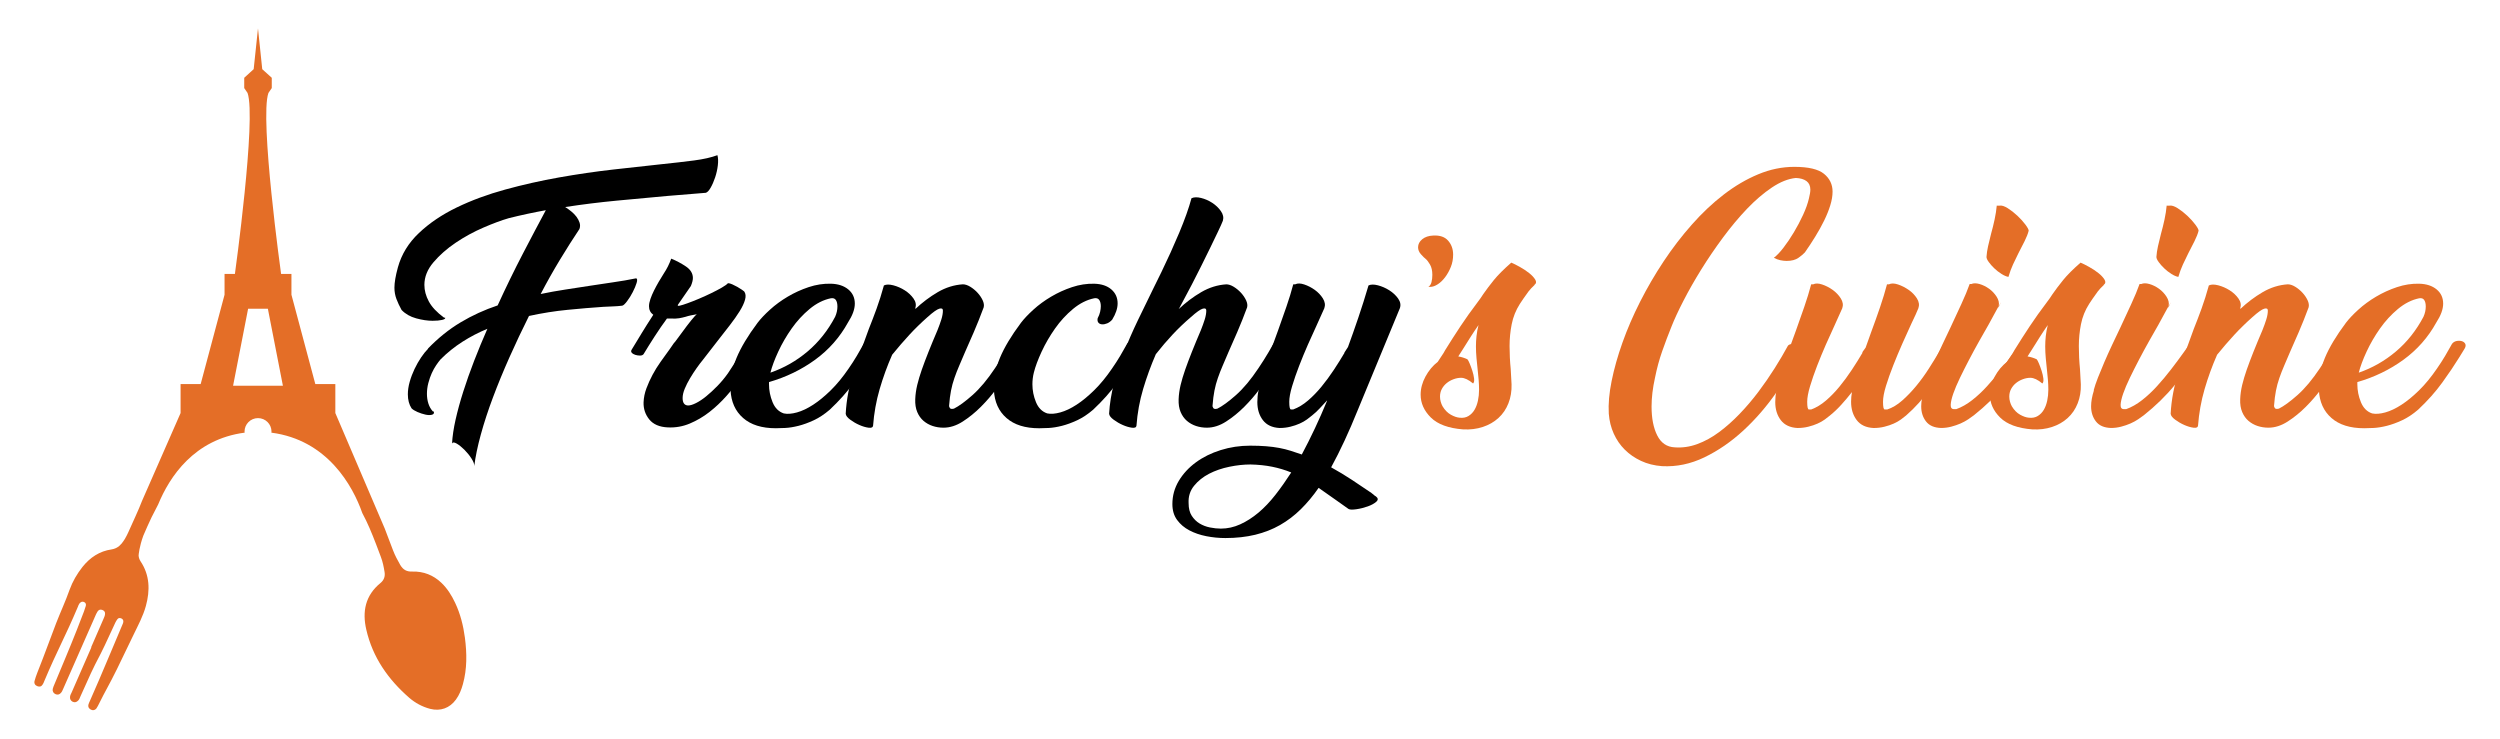
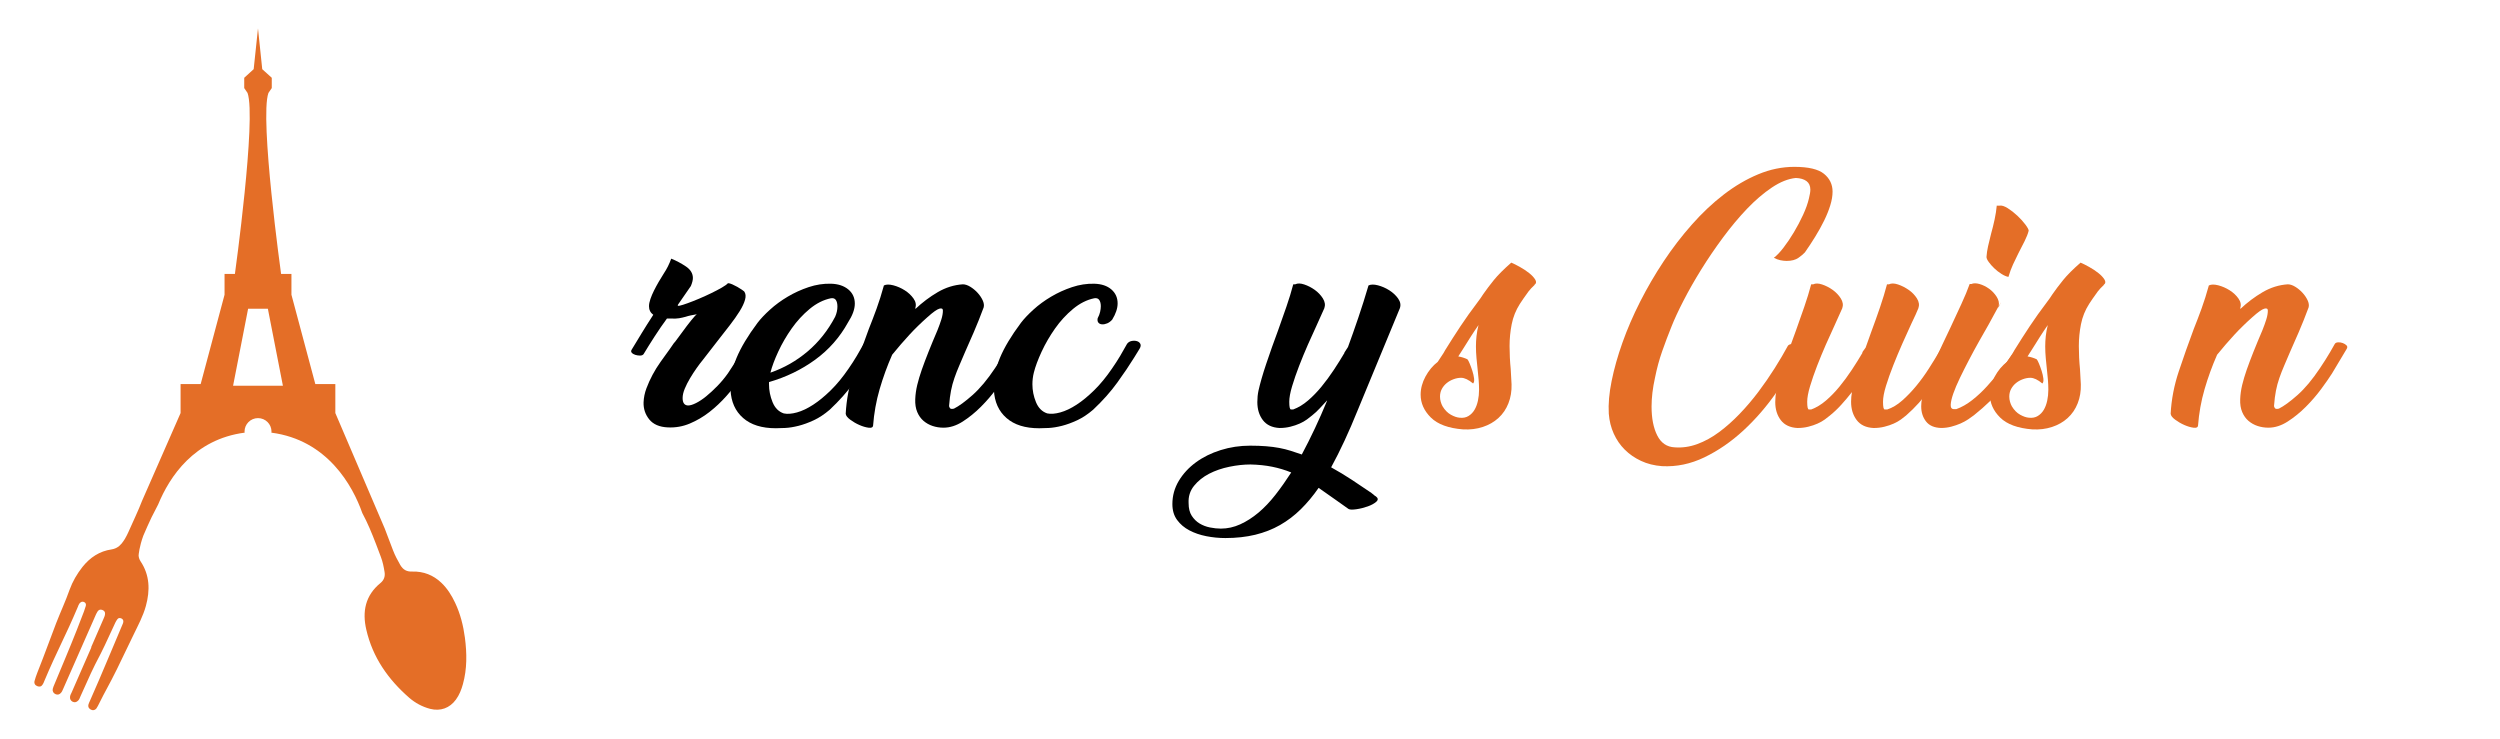
<svg xmlns="http://www.w3.org/2000/svg" version="1.1" id="Calque_1" x="0px" y="0px" width="220px" height="65px" viewBox="0 0 220 65" enable-background="new 0 0 220 65" xml:space="preserve">
  <g>
    <path fill="#E46E27" d="M40.913,56.125c-0.141-1.064-0.398-2.1-0.861-3.078c-0.309-0.656-0.682-1.254-1.207-1.758   c-0.717-0.684-1.58-1.021-2.57-0.992c-0.484,0.02-0.801-0.158-1.049-0.574c-0.236-0.416-0.469-0.844-0.641-1.299   c-0.129-0.34-0.246-0.648-0.361-0.947c-0.117-0.307-0.232-0.605-0.361-0.951L29.51,36.348v-2.551h-1.762l-2.101-7.859v-1.83h-0.911   c0,0-1.904-13.706-1.114-15.928l0.294-0.429V6.846l-0.839-0.759L22.703,2.5l-0.379,3.587l-0.832,0.759v0.905l0.293,0.429   c0.789,2.222-1.113,15.928-1.113,15.928H19.76v1.83l-2.101,7.859h-1.768v2.551l-3.392,7.73c-0.305,0.809-0.869,1.99-1.219,2.785   c-0.091,0.203-0.196,0.398-0.3,0.576c-0.085,0.135-0.177,0.27-0.275,0.391c-0.073,0.086-0.146,0.16-0.226,0.229   c-0.023,0.018-0.05,0.035-0.073,0.053c-0.166,0.117-0.354,0.197-0.576,0.234c-1.071,0.152-1.903,0.709-2.57,1.541   c-0.482,0.613-0.87,1.275-1.139,2.016c-0.35,0.996-0.796,1.947-1.176,2.926c-0.752,1.957-0.887,2.416-1.664,4.375   c-0.092,0.24-0.178,0.484-0.244,0.729c-0.05,0.215,0.055,0.381,0.256,0.453c0.196,0.074,0.355,0.033,0.471-0.166   c0.057-0.084,0.094-0.184,0.129-0.275c1.145-2.723,1.824-3.855,2.976-6.586c0.013-0.049,0.037-0.109,0.066-0.152   c0.03-0.057,0.055-0.105,0.092-0.141c0.117-0.117,0.24-0.158,0.392-0.078c0.135,0.078,0.166,0.189,0.13,0.336   C7.5,53.488,7.45,53.652,7.39,53.807c-0.418,1.064-0.228,0.605-0.644,1.664c-0.63,1.598-1.304,3.176-1.965,4.768   c-0.048,0.123-0.115,0.258-0.141,0.391c-0.036,0.209,0.056,0.367,0.244,0.455c0.178,0.08,0.337,0.043,0.472-0.105   c0.099-0.102,0.147-0.238,0.209-0.373c0.899-2.045,1.805-4.1,2.705-6.139c0,0,0,0,0.007-0.006c0,0-0.007,0,0-0.006   c0-0.008,0.005-0.02,0.018-0.037c-0.007-0.006,0-0.006,0-0.006c0-0.006,0.006-0.006,0.006-0.012c0-0.008,0-0.008,0-0.008   c0.014-0.02,0.018-0.029,0.018-0.041c0.007-0.02,0.013-0.031,0.02-0.043c0.006,0,0.006-0.008,0.006-0.008   c0.006-0.018,0.019-0.035,0.024-0.055c0,0,0,0,0-0.006c0.068-0.154,0.135-0.307,0.22-0.434c0.099-0.148,0.246-0.203,0.423-0.129   c0.166,0.066,0.252,0.178,0.232,0.359c-0.011,0.168-0.092,0.307-0.146,0.447c-0.574,1.322-0.502,1.15-1.077,2.473   c0.007,0,0.013,0.006,0.019,0.012c-0.575,1.318-1.156,2.639-1.732,3.961c-0.062,0.123-0.136,0.258-0.147,0.404   c-0.013,0.189,0.062,0.33,0.24,0.424c0.177,0.078,0.336,0.041,0.478-0.109c0.103-0.1,0.146-0.234,0.201-0.367   c0.305-0.688,0.612-1.373,0.925-2.047c0.623-1.322,0.593-1.139,1.218-2.449c0.305-0.666,0.618-1.334,0.93-2.002   c0.049-0.102,0.109-0.201,0.184-0.299c0.092-0.117,0.209-0.121,0.349-0.061c0.136,0.066,0.185,0.178,0.166,0.316   c-0.013,0.088-0.049,0.166-0.086,0.246c-0.901,2.125-1.15,2.754-2.057,4.867c-0.257,0.605-0.527,1.217-0.795,1.824   c-0.044,0.096-0.1,0.215-0.13,0.318c-0.054,0.195,0.02,0.336,0.19,0.439c0.177,0.105,0.367,0.082,0.503-0.08   c0.054-0.074,0.096-0.152,0.133-0.221c0.79-1.59,0.912-1.689,1.695-3.275c0.491-1.01,0.979-2.031,1.464-3.033   c0.393-0.814,0.827-1.615,1.07-2.504c0.374-1.371,0.351-2.705-0.477-3.938c-0.098-0.158-0.153-0.318-0.164-0.494   c0.006-0.111,0.066-0.791,0.415-1.75c0.202-0.461,0.513-1.188,0.723-1.611c0.135-0.268,0.452-0.875,0.587-1.145   c0.993-2.414,3.157-5.727,7.607-6.309c-0.003-0.031-0.01-0.063-0.01-0.094c0-0.654,0.53-1.186,1.186-1.186s1.187,0.531,1.187,1.186   c0,0.029-0.007,0.061-0.01,0.094c4.927,0.645,7.158,4.67,8,7.074c0.465,0.863,0.82,1.721,1.219,2.76   c0.127,0.344,0.268,0.709,0.416,1.102c0.164,0.43,0.25,0.863,0.324,1.324c0.066,0.396-0.055,0.715-0.344,0.959   c-1.354,1.096-1.635,2.527-1.26,4.127c0.557,2.428,1.922,4.369,3.775,5.984c0.533,0.459,1.156,0.797,1.842,0.975   c0.906,0.232,1.721-0.066,2.266-0.814c0.301-0.41,0.482-0.877,0.617-1.365C41.108,58.859,41.09,57.496,40.913,56.125z    M22.703,33.943h-2.191l1.322-6.775h0.869h0.869l1.323,6.775H22.703z" />
    <g>
-       <path d="M39.175,27.954c0.033,0.084-0.059,0.15-0.276,0.2s-0.493,0.075-0.827,0.075c-0.436,0-0.916-0.07-1.443-0.213    c-0.526-0.143-0.957-0.389-1.291-0.74c-0.185-0.334-0.335-0.656-0.452-0.966c-0.116-0.31-0.176-0.64-0.176-0.991    c0-0.451,0.101-1.045,0.302-1.781c0.317-1.153,0.936-2.165,1.856-3.034c0.919-0.87,2.027-1.619,3.323-2.246    s2.722-1.154,4.277-1.58s3.136-0.781,4.741-1.066c1.605-0.283,3.177-0.514,4.716-0.689s2.943-0.33,4.215-0.465    c1.12-0.116,2.099-0.229,2.935-0.338s1.521-0.264,2.058-0.465c0.066,0.234,0.079,0.531,0.037,0.891    c-0.042,0.36-0.121,0.715-0.238,1.066s-0.251,0.656-0.401,0.916s-0.293,0.406-0.427,0.439l-3.361,0.275    c-1.472,0.135-2.96,0.271-4.465,0.414s-3.02,0.33-4.541,0.564c0.185,0.117,0.364,0.246,0.54,0.389    c0.175,0.143,0.326,0.297,0.451,0.464s0.217,0.343,0.276,0.526c0.058,0.186,0.054,0.369-0.013,0.553    c-0.569,0.853-1.142,1.756-1.719,2.709s-1.142,1.956-1.693,3.011c0.719-0.15,1.438-0.28,2.157-0.389    c0.719-0.109,1.455-0.223,2.208-0.34c0.636-0.1,1.305-0.2,2.007-0.301c0.702-0.1,1.38-0.217,2.032-0.351    c0.1,0.034,0.112,0.171,0.037,0.413c-0.075,0.243-0.188,0.511-0.339,0.803c-0.15,0.293-0.317,0.561-0.501,0.803    c-0.185,0.243-0.326,0.373-0.427,0.39c-0.268,0.034-0.539,0.054-0.815,0.063c-0.275,0.009-0.556,0.021-0.84,0.038    c-0.987,0.066-2.037,0.154-3.148,0.264c-1.112,0.108-2.245,0.287-3.399,0.539c-0.602,1.203-1.175,2.416-1.719,3.637    c-0.543,1.222-1.028,2.4-1.454,3.538c-0.427,1.137-0.782,2.225-1.066,3.26c-0.285,1.037-0.477,1.965-0.577,2.785    c0.017-0.168-0.063-0.389-0.238-0.664c-0.176-0.277-0.385-0.535-0.627-0.779c-0.243-0.242-0.473-0.426-0.69-0.551    c-0.217-0.125-0.351-0.121-0.401,0.012c0.033-0.635,0.139-1.342,0.313-2.119c0.176-0.777,0.401-1.602,0.678-2.471    s0.594-1.769,0.953-2.697c0.359-0.928,0.748-1.868,1.167-2.821c-0.77,0.317-1.502,0.698-2.195,1.141    c-0.694,0.443-1.334,0.958-1.919,1.543c-0.117,0.134-0.247,0.306-0.389,0.515c-0.143,0.209-0.272,0.443-0.39,0.702    s-0.217,0.548-0.301,0.865s-0.125,0.636-0.125,0.954c0,0.301,0.041,0.585,0.125,0.852c0.084,0.269,0.218,0.502,0.401,0.703h0.075    c0.051,0.15-0.004,0.247-0.163,0.289c-0.159,0.041-0.351,0.037-0.577-0.014c-0.226-0.05-0.455-0.125-0.689-0.225    c-0.234-0.102-0.41-0.209-0.526-0.326c-0.218-0.335-0.326-0.744-0.326-1.23c0-0.351,0.054-0.719,0.163-1.104    c0.108-0.385,0.251-0.76,0.426-1.129c0.176-0.367,0.368-0.706,0.577-1.016s0.414-0.564,0.615-0.765h-0.025    c0.903-0.937,1.864-1.71,2.885-2.32c1.02-0.611,2.107-1.107,3.261-1.493c0.736-1.605,1.48-3.132,2.233-4.578    c0.752-1.446,1.421-2.713,2.007-3.801c-0.553,0.101-1.101,0.209-1.644,0.326c-0.544,0.117-1.083,0.243-1.618,0.377    c-0.636,0.184-1.38,0.46-2.232,0.828c-0.853,0.367-1.664,0.811-2.434,1.329s-1.422,1.091-1.956,1.719    c-0.536,0.627-0.803,1.291-0.803,1.994c0,0.484,0.129,0.97,0.389,1.455c0.259,0.484,0.706,0.961,1.342,1.43H39.175z" />
      <path d="M65.138,33.322c-0.351,0.502-0.757,1.012-1.216,1.53c-0.461,0.519-0.958,0.987-1.493,1.405s-1.112,0.756-1.73,1.016    c-0.619,0.26-1.264,0.371-1.932,0.338c-0.736-0.033-1.279-0.268-1.631-0.701c-0.352-0.436-0.519-0.938-0.502-1.506    c0.017-0.418,0.101-0.828,0.251-1.229c0.15-0.402,0.33-0.799,0.539-1.192c0.209-0.393,0.447-0.777,0.716-1.153    c0.267-0.377,0.534-0.749,0.803-1.116c0.066-0.084,0.142-0.193,0.226-0.326c0.083-0.135,0.167-0.242,0.251-0.326l0.576-0.778    c0.302-0.417,0.577-0.781,0.828-1.091s0.418-0.489,0.502-0.539c-0.201,0.033-0.381,0.066-0.539,0.1    c-0.159,0.033-0.313,0.075-0.465,0.125c-0.184,0.051-0.372,0.093-0.564,0.126c-0.192,0.034-0.447,0.042-0.765,0.024h-0.301    c-0.368,0.502-0.728,1.025-1.079,1.568c-0.352,0.544-0.677,1.066-0.979,1.568c-0.066,0.084-0.172,0.125-0.313,0.125    c-0.143,0-0.28-0.021-0.414-0.063c-0.134-0.041-0.238-0.104-0.313-0.188c-0.075-0.084-0.071-0.185,0.013-0.302    c0.134-0.218,0.276-0.452,0.427-0.702c0.15-0.251,0.292-0.484,0.426-0.703c0.151-0.25,0.314-0.514,0.489-0.789    c0.176-0.276,0.355-0.557,0.54-0.841c-0.251-0.185-0.377-0.435-0.377-0.753c0-0.184,0.042-0.396,0.126-0.64    c0.083-0.242,0.188-0.489,0.313-0.739c0.125-0.252,0.264-0.506,0.414-0.766s0.301-0.506,0.451-0.74    c0.134-0.201,0.255-0.41,0.364-0.627c0.108-0.217,0.204-0.443,0.288-0.677c0.451,0.184,0.882,0.413,1.292,0.688    c0.409,0.277,0.614,0.615,0.614,1.017c0,0.185-0.059,0.419-0.176,0.702L59.67,26.8c-0.067,0.101-0.021,0.135,0.138,0.101    c0.158-0.034,0.389-0.104,0.689-0.214c0.301-0.107,0.64-0.242,1.017-0.4c0.376-0.159,0.735-0.322,1.078-0.49    c0.343-0.166,0.652-0.33,0.929-0.488c0.275-0.159,0.455-0.289,0.539-0.389c0.101,0,0.226,0.033,0.376,0.1    c0.15,0.067,0.301,0.143,0.452,0.227c0.15,0.084,0.284,0.167,0.401,0.25c0.116,0.084,0.184,0.135,0.2,0.15    c0.134,0.185,0.159,0.427,0.075,0.729c-0.084,0.301-0.242,0.639-0.477,1.016c-0.234,0.376-0.522,0.786-0.865,1.229    c-0.343,0.443-0.698,0.899-1.066,1.367c-0.218,0.285-0.435,0.564-0.652,0.841s-0.435,0.556-0.652,0.84    c-0.167,0.201-0.351,0.443-0.552,0.729c-0.2,0.284-0.393,0.58-0.577,0.891c-0.184,0.309-0.338,0.613-0.464,0.915    c-0.125,0.301-0.188,0.577-0.188,0.827c0,0.419,0.158,0.637,0.477,0.652c0.184,0,0.417-0.07,0.702-0.213    c0.284-0.142,0.585-0.342,0.903-0.602c0.317-0.26,0.644-0.561,0.978-0.903c0.335-0.343,0.644-0.715,0.929-1.116    c0.301-0.451,0.598-0.916,0.891-1.393c0.292-0.477,0.53-0.874,0.715-1.191c0.066-0.083,0.171-0.13,0.313-0.138    c0.142-0.008,0.28,0.012,0.414,0.063s0.242,0.117,0.326,0.201c0.083,0.084,0.092,0.184,0.024,0.301    c-0.117,0.184-0.229,0.372-0.338,0.564c-0.109,0.191-0.222,0.38-0.339,0.563c-0.15,0.268-0.301,0.527-0.451,0.778    C65.464,32.846,65.305,33.088,65.138,33.322z" />
      <path d="M74.621,28.38c-0.719,1.305-1.681,2.396-2.885,3.274c-1.204,0.877-2.559,1.534-4.063,1.969v0.201    c0,0.535,0.104,1.058,0.313,1.567c0.209,0.511,0.539,0.841,0.99,0.991c0.318,0.066,0.703,0.037,1.154-0.088    s0.929-0.352,1.43-0.678c0.502-0.326,1.021-0.752,1.556-1.279c0.535-0.526,1.054-1.158,1.556-1.894    c0.267-0.385,0.51-0.761,0.728-1.129c0.217-0.367,0.417-0.719,0.602-1.054c0.101-0.134,0.234-0.218,0.401-0.251    s0.322-0.029,0.464,0.013c0.143,0.042,0.242,0.122,0.302,0.238c0.058,0.117,0.037,0.259-0.063,0.427l-0.477,0.777    c-0.401,0.652-0.895,1.384-1.479,2.194c-0.586,0.813-1.297,1.61-2.133,2.396c-0.468,0.401-0.937,0.711-1.404,0.928    c-0.469,0.219-0.916,0.381-1.343,0.49c-0.426,0.107-0.814,0.17-1.166,0.188c-0.352,0.016-0.627,0.025-0.828,0.025    c-1.237,0-2.199-0.301-2.885-0.904c-0.686-0.602-1.054-1.42-1.104-2.457c-0.033-0.953,0.143-1.895,0.526-2.822    c0.385-0.929,1.004-1.961,1.856-3.099c0.268-0.352,0.631-0.736,1.092-1.154c0.459-0.418,0.978-0.798,1.555-1.141    s1.191-0.623,1.844-0.841s1.305-0.317,1.957-0.301c0.636,0.017,1.146,0.185,1.53,0.501c0.385,0.318,0.577,0.736,0.577,1.255    C75.223,27.21,75.022,27.762,74.621,28.38z M73.116,26.248c-0.652,0.134-1.275,0.448-1.869,0.94    c-0.594,0.494-1.12,1.066-1.58,1.719s-0.854,1.33-1.179,2.031c-0.326,0.703-0.557,1.321-0.69,1.856    c1.204-0.418,2.296-1.041,3.273-1.868c0.979-0.828,1.785-1.844,2.421-3.049c0.134-0.301,0.201-0.602,0.201-0.902    c0-0.251-0.047-0.443-0.139-0.577S73.316,26.215,73.116,26.248z" />
      <path d="M87.666,34.238c-0.401,0.543-0.854,1.065-1.354,1.567c-0.502,0.501-1.033,0.933-1.594,1.292    c-0.56,0.359-1.124,0.539-1.692,0.539c-0.335,0-0.652-0.051-0.954-0.15c-0.301-0.1-0.568-0.25-0.803-0.451    s-0.418-0.46-0.552-0.777c-0.134-0.318-0.192-0.694-0.176-1.129c0.017-0.418,0.076-0.836,0.176-1.255    c0.101-0.418,0.234-0.865,0.401-1.343c0.167-0.477,0.364-0.998,0.59-1.567c0.226-0.568,0.489-1.204,0.79-1.906    c0.134-0.334,0.247-0.648,0.339-0.941c0.092-0.292,0.138-0.555,0.138-0.789c0-0.168-0.104-0.223-0.313-0.164    s-0.556,0.306-1.041,0.74c-0.586,0.52-1.12,1.041-1.605,1.568c-0.485,0.526-0.987,1.107-1.505,1.743    c-0.436,0.987-0.803,1.998-1.104,3.035c-0.301,1.037-0.493,2.107-0.576,3.211c-0.018,0.15-0.15,0.209-0.401,0.176    s-0.519-0.113-0.803-0.238c-0.285-0.125-0.552-0.279-0.803-0.465c-0.251-0.184-0.385-0.358-0.401-0.525    c0.066-1.255,0.305-2.496,0.715-3.726c0.409-1.229,0.849-2.471,1.316-3.726c0.234-0.585,0.465-1.187,0.69-1.806    s0.438-1.297,0.64-2.032c0.2-0.101,0.477-0.104,0.827-0.013c0.352,0.092,0.686,0.238,1.004,0.439    c0.317,0.2,0.577,0.443,0.777,0.727c0.201,0.285,0.251,0.569,0.15,0.854h0.025c0,0.033-0.009,0.059-0.025,0.075    c0.619-0.585,1.28-1.083,1.982-1.493c0.702-0.409,1.438-0.639,2.207-0.689c0.201,0,0.418,0.072,0.652,0.213    c0.234,0.143,0.447,0.318,0.64,0.527s0.343,0.431,0.452,0.664c0.108,0.234,0.138,0.443,0.088,0.628    c-0.285,0.77-0.573,1.493-0.866,2.17s-0.548,1.259-0.765,1.743c-0.185,0.436-0.355,0.837-0.515,1.204    c-0.159,0.368-0.301,0.732-0.426,1.092c-0.126,0.359-0.227,0.731-0.302,1.116s-0.13,0.812-0.163,1.279    c-0.017,0.083,0.004,0.167,0.063,0.251c0.058,0.084,0.179,0.1,0.363,0.05c0.435-0.218,0.979-0.614,1.631-1.191    s1.313-1.367,1.981-2.37c0.317-0.469,0.618-0.945,0.903-1.431l0.401-0.702c0.05-0.083,0.146-0.13,0.288-0.138    c0.143-0.008,0.28,0.012,0.414,0.063s0.242,0.117,0.326,0.201s0.092,0.184,0.025,0.301l-1.305,2.183    C88.384,33.238,88.067,33.694,87.666,34.238z" />
      <path d="M99.806,31.466c-0.401,0.652-0.895,1.384-1.479,2.194c-0.586,0.813-1.297,1.61-2.133,2.396    c-0.468,0.401-0.937,0.711-1.404,0.928c-0.469,0.219-0.916,0.381-1.343,0.49c-0.426,0.107-0.814,0.17-1.166,0.188    c-0.352,0.016-0.627,0.025-0.828,0.025c-1.237,0-2.199-0.301-2.885-0.904c-0.686-0.602-1.054-1.42-1.104-2.457    c-0.033-0.953,0.143-1.895,0.526-2.822c0.385-0.929,1.004-1.961,1.856-3.099c0.268-0.352,0.631-0.736,1.092-1.154    c0.459-0.418,0.978-0.798,1.555-1.141s1.191-0.623,1.844-0.841s1.305-0.317,1.957-0.301c0.636,0.017,1.137,0.185,1.505,0.501    c0.368,0.318,0.552,0.729,0.552,1.23c0,0.435-0.159,0.911-0.477,1.43c-0.134,0.15-0.28,0.259-0.438,0.326    c-0.159,0.066-0.31,0.096-0.452,0.088c-0.142-0.009-0.251-0.059-0.326-0.151c-0.075-0.091-0.096-0.222-0.063-0.389    c0.101-0.184,0.172-0.368,0.214-0.552c0.041-0.184,0.063-0.352,0.063-0.502c0-0.234-0.047-0.418-0.139-0.552    s-0.238-0.184-0.438-0.15c-0.652,0.134-1.275,0.448-1.869,0.94c-0.594,0.494-1.12,1.066-1.58,1.719s-0.854,1.33-1.179,2.031    c-0.326,0.703-0.557,1.321-0.69,1.856c-0.084,0.335-0.125,0.678-0.125,1.029c0,0.535,0.104,1.058,0.313,1.567    c0.209,0.511,0.539,0.841,0.99,0.991c0.318,0.066,0.703,0.037,1.154-0.088s0.929-0.352,1.43-0.678    c0.502-0.326,1.021-0.752,1.556-1.279c0.535-0.526,1.054-1.158,1.556-1.894c0.267-0.385,0.51-0.761,0.728-1.129    c0.217-0.367,0.417-0.719,0.602-1.054c0.101-0.134,0.234-0.218,0.401-0.251s0.322-0.029,0.464,0.013    c0.143,0.042,0.242,0.122,0.302,0.238c0.058,0.117,0.037,0.259-0.063,0.427L99.806,31.466z" />
-       <path d="M110.844,34.238c-0.401,0.543-0.854,1.065-1.354,1.567c-0.502,0.501-1.033,0.933-1.594,1.292    c-0.56,0.359-1.124,0.539-1.692,0.539c-0.335,0-0.652-0.051-0.954-0.15c-0.301-0.1-0.568-0.25-0.803-0.451    s-0.418-0.46-0.552-0.777c-0.134-0.318-0.192-0.694-0.176-1.129c0.017-0.418,0.076-0.836,0.176-1.255    c0.101-0.418,0.234-0.865,0.401-1.343c0.167-0.477,0.364-0.998,0.59-1.567c0.226-0.568,0.489-1.204,0.79-1.906    c0.134-0.334,0.247-0.648,0.339-0.941c0.092-0.292,0.138-0.555,0.138-0.789c0-0.168-0.104-0.223-0.313-0.164    s-0.556,0.306-1.041,0.74c-0.586,0.502-1.12,1.012-1.605,1.531c-0.485,0.518-0.979,1.095-1.48,1.73    c-0.435,1.003-0.807,2.023-1.116,3.06c-0.31,1.037-0.506,2.117-0.589,3.236c-0.018,0.15-0.15,0.209-0.401,0.176    s-0.519-0.113-0.803-0.238c-0.285-0.125-0.552-0.279-0.803-0.465c-0.251-0.184-0.385-0.358-0.401-0.525    c0.05-0.87,0.192-1.76,0.426-2.672c0.234-0.912,0.531-1.832,0.891-2.76c0.359-0.929,0.766-1.86,1.217-2.797    s0.903-1.864,1.354-2.784l0.728-1.48c0.552-1.138,1.07-2.282,1.556-3.437c0.484-1.154,0.844-2.166,1.078-3.035    c0.218-0.102,0.498-0.109,0.841-0.025s0.669,0.226,0.979,0.426c0.309,0.201,0.564,0.443,0.765,0.729    c0.201,0.284,0.26,0.568,0.176,0.853c-0.084,0.218-0.226,0.535-0.427,0.953c-0.2,0.418-0.426,0.887-0.677,1.405    c-0.251,0.518-0.519,1.062-0.803,1.63c-0.285,0.568-0.561,1.113-0.828,1.631l-1.078,2.031l-0.076,0.126    c0.619-0.585,1.28-1.083,1.982-1.493c0.702-0.409,1.438-0.639,2.207-0.689c0.201,0,0.418,0.072,0.652,0.213    c0.234,0.143,0.447,0.318,0.64,0.527s0.343,0.431,0.452,0.664c0.108,0.234,0.138,0.443,0.088,0.628    c-0.285,0.77-0.573,1.493-0.866,2.17s-0.548,1.259-0.765,1.743c-0.185,0.436-0.355,0.837-0.515,1.204    c-0.159,0.368-0.301,0.732-0.426,1.092c-0.126,0.359-0.227,0.731-0.302,1.116s-0.13,0.812-0.163,1.279    c-0.017,0.083,0.004,0.167,0.063,0.251c0.058,0.084,0.179,0.1,0.363,0.05c0.435-0.218,0.979-0.614,1.631-1.191    s1.313-1.367,1.981-2.37c0.317-0.469,0.618-0.945,0.903-1.431l0.401-0.702c0.05-0.083,0.146-0.13,0.288-0.138    c0.143-0.008,0.28,0.012,0.414,0.063s0.242,0.117,0.326,0.201s0.092,0.184,0.025,0.301l-1.305,2.183    C111.563,33.238,111.246,33.694,110.844,34.238z" />
      <path d="M113.98,25.019c0.201-0.1,0.465-0.096,0.79,0.013c0.326,0.108,0.636,0.268,0.929,0.477c0.292,0.21,0.53,0.46,0.715,0.753    c0.184,0.293,0.226,0.581,0.125,0.865l-0.677,1.506c-0.234,0.501-0.489,1.065-0.766,1.692c-0.275,0.628-0.535,1.254-0.777,1.882    c-0.242,0.627-0.447,1.221-0.614,1.78c-0.168,0.561-0.251,1.017-0.251,1.367c0,0.452,0.05,0.678,0.15,0.678h0.2    c0.452-0.167,0.887-0.43,1.305-0.79c0.418-0.359,0.815-0.769,1.191-1.229c0.377-0.459,0.736-0.949,1.079-1.467    c0.343-0.519,0.656-1.021,0.94-1.505h-0.024l0.326-0.502c0.301-0.82,0.605-1.686,0.915-2.597s0.606-1.853,0.891-2.822    c0.201-0.101,0.477-0.104,0.828-0.013c0.351,0.092,0.686,0.238,1.003,0.439c0.317,0.2,0.577,0.443,0.778,0.727    c0.2,0.285,0.25,0.569,0.15,0.854l-3.713,8.98c-0.385,0.954-0.77,1.845-1.154,2.671c-0.385,0.828-0.777,1.611-1.179,2.346    c0.636,0.352,1.246,0.719,1.831,1.105c0.585,0.383,1.171,0.777,1.756,1.178h-0.024c0.066,0.033,0.129,0.08,0.188,0.139    s0.121,0.104,0.188,0.137c0.2,0.152,0.213,0.307,0.037,0.465c-0.175,0.158-0.426,0.297-0.752,0.414s-0.661,0.201-1.004,0.25    c-0.343,0.051-0.572,0.043-0.689-0.023l-1.028-0.729l-1.605-1.129c-0.485,0.703-1.008,1.33-1.568,1.881    c-0.561,0.553-1.171,1.018-1.831,1.393c-0.661,0.377-1.389,0.66-2.183,0.854c-0.794,0.191-1.668,0.289-2.621,0.289    c-0.568,0-1.129-0.055-1.681-0.164s-1.05-0.279-1.493-0.514c-0.442-0.234-0.803-0.539-1.078-0.916    c-0.276-0.377-0.414-0.84-0.414-1.393c0-0.736,0.188-1.416,0.564-2.045c0.376-0.627,0.878-1.17,1.505-1.629    c0.627-0.461,1.354-0.82,2.183-1.08s1.693-0.389,2.597-0.389c0.519,0,0.986,0.018,1.404,0.051s0.803,0.084,1.154,0.15    c0.351,0.066,0.686,0.15,1.003,0.25c0.317,0.102,0.644,0.209,0.979,0.326c0.803-1.504,1.538-3.068,2.208-4.69l0.024-0.075    c-0.217,0.234-0.435,0.469-0.652,0.703c-0.217,0.234-0.443,0.443-0.677,0.627c-0.117,0.1-0.268,0.217-0.452,0.352    c-0.184,0.133-0.396,0.254-0.64,0.363c-0.242,0.109-0.514,0.201-0.814,0.275c-0.302,0.076-0.619,0.113-0.954,0.113    c-0.651-0.033-1.141-0.264-1.467-0.689c-0.326-0.427-0.489-0.957-0.489-1.594c0-0.352,0.033-0.686,0.101-1.003    c0.066-0.302,0.158-0.656,0.275-1.066c0.117-0.409,0.255-0.849,0.414-1.317c0.159-0.468,0.326-0.952,0.502-1.454    s0.354-0.995,0.539-1.48c0.251-0.703,0.493-1.393,0.728-2.07c0.234-0.677,0.435-1.333,0.602-1.969H113.98z M107.433,46.518    c0.585,0,1.153-0.125,1.706-0.377c0.552-0.25,1.087-0.594,1.605-1.027c0.518-0.436,1.016-0.959,1.492-1.568    c0.477-0.611,0.94-1.268,1.393-1.969c-0.536-0.219-1.092-0.385-1.669-0.502c-0.576-0.117-1.216-0.186-1.919-0.201    c-0.585,0-1.204,0.066-1.856,0.201c-0.651,0.133-1.245,0.338-1.78,0.613c-0.535,0.277-0.979,0.631-1.33,1.066    s-0.51,0.945-0.477,1.531c0,0.451,0.092,0.818,0.276,1.104c0.184,0.283,0.413,0.51,0.689,0.678    c0.276,0.166,0.581,0.283,0.916,0.35C106.814,46.484,107.132,46.518,107.433,46.518z" />
-       <path fill="#E46E27" d="M125.695,25.245c0.134-0.084,0.226-0.223,0.276-0.414c0.05-0.192,0.075-0.406,0.075-0.641    c0-0.367-0.067-0.668-0.201-0.902c-0.084-0.134-0.146-0.23-0.188-0.289c-0.042-0.059-0.08-0.104-0.113-0.138    c-0.185-0.15-0.355-0.317-0.515-0.502c-0.159-0.184-0.238-0.385-0.238-0.602c0-0.268,0.121-0.502,0.364-0.703    c0.242-0.2,0.564-0.309,0.966-0.326c0.585-0.033,1.024,0.117,1.316,0.452c0.293,0.335,0.439,0.744,0.439,1.229    c0,0.385-0.067,0.744-0.201,1.079c-0.134,0.334-0.301,0.635-0.501,0.902c-0.201,0.268-0.419,0.477-0.652,0.627    c-0.234,0.15-0.452,0.227-0.652,0.227H125.695z" />
      <path fill="#E46E27" d="M125.016,34.727c0-0.535,0.143-1.066,0.427-1.593c0.285-0.526,0.645-0.957,1.079-1.292    c0.101-0.166,0.213-0.338,0.339-0.515c0.125-0.175,0.229-0.346,0.313-0.514c0.435-0.702,0.882-1.4,1.342-2.095    s0.957-1.392,1.492-2.095c0.101-0.133,0.192-0.259,0.276-0.376c0.083-0.116,0.167-0.242,0.251-0.376    c0.268-0.385,0.577-0.795,0.928-1.229c0.352-0.435,0.861-0.944,1.53-1.53c0.201,0.084,0.452,0.209,0.753,0.377    c0.301,0.166,0.572,0.347,0.815,0.539c0.242,0.191,0.422,0.385,0.539,0.576c0.117,0.193,0.092,0.348-0.075,0.465h0.025    c-0.234,0.217-0.414,0.41-0.54,0.576c-0.125,0.168-0.28,0.385-0.464,0.652l-0.301,0.451c-0.352,0.553-0.59,1.146-0.715,1.781    c-0.126,0.637-0.188,1.279-0.188,1.932c0,0.335,0.009,0.67,0.025,1.004c0.017,0.335,0.041,0.669,0.075,1.003l0.075,1.355    c0.017,0.602-0.075,1.158-0.276,1.668c-0.2,0.51-0.493,0.94-0.878,1.291c-0.385,0.352-0.845,0.615-1.38,0.791    s-1.112,0.246-1.73,0.213c-1.288-0.1-2.232-0.447-2.835-1.041C125.318,36.152,125.016,35.479,125.016,34.727z M129.883,30.487    c0-0.301,0.017-0.605,0.05-0.916c0.033-0.309,0.092-0.631,0.176-0.965c-0.234,0.334-0.469,0.686-0.702,1.053    c-0.234,0.369-0.46,0.729-0.678,1.079l-0.401,0.627c0.284,0.05,0.552,0.134,0.803,0.251c0.051,0.05,0.117,0.176,0.201,0.376    c0.083,0.201,0.163,0.418,0.238,0.652s0.125,0.456,0.15,0.665c0.025,0.21-0.004,0.355-0.088,0.438    c-0.401-0.334-0.753-0.501-1.054-0.501c-0.218,0-0.438,0.042-0.665,0.126c-0.226,0.083-0.426,0.195-0.602,0.338    s-0.318,0.313-0.427,0.514c-0.108,0.201-0.163,0.428-0.163,0.678c0,0.15,0.021,0.301,0.063,0.451    c0.042,0.15,0.097,0.285,0.163,0.402c0.201,0.334,0.443,0.581,0.728,0.74c0.284,0.158,0.544,0.246,0.778,0.264    c0.301,0.033,0.56-0.018,0.777-0.152c0.217-0.133,0.393-0.313,0.526-0.539c0.134-0.225,0.234-0.492,0.302-0.803    c0.066-0.309,0.1-0.631,0.1-0.965c0-0.285-0.012-0.577-0.037-0.879c-0.025-0.301-0.055-0.602-0.088-0.902    c-0.033-0.317-0.067-0.652-0.101-1.004C129.9,31.165,129.883,30.822,129.883,30.487z" />
      <path fill="#E46E27" d="M158.556,30.688c-0.602,1.288-1.342,2.563-2.22,3.825c-0.878,1.264-1.853,2.387-2.923,3.375    c-1.07,0.986-2.212,1.771-3.424,2.357c-1.213,0.584-2.454,0.844-3.726,0.777c-0.686-0.051-1.305-0.205-1.856-0.465    c-0.552-0.258-1.028-0.588-1.43-0.99c-0.401-0.4-0.724-0.869-0.966-1.404s-0.389-1.121-0.438-1.756    c-0.051-0.854,0.033-1.814,0.251-2.885c0.217-1.07,0.534-2.196,0.953-3.374c0.418-1.18,0.937-2.379,1.555-3.601    c0.619-1.22,1.309-2.403,2.07-3.55c0.761-1.146,1.588-2.224,2.483-3.235c0.895-1.012,1.831-1.895,2.81-2.646    c0.979-0.753,1.989-1.347,3.035-1.781c1.045-0.436,2.103-0.652,3.173-0.652c1.238,0,2.107,0.205,2.609,0.614    c0.502,0.41,0.753,0.933,0.753,1.567c0,0.369-0.067,0.77-0.201,1.205c-0.134,0.435-0.313,0.882-0.539,1.342    s-0.485,0.928-0.778,1.404c-0.292,0.477-0.598,0.941-0.915,1.393c-0.117,0.135-0.306,0.293-0.564,0.477    c-0.26,0.185-0.606,0.276-1.041,0.276c-0.185,0-0.372-0.021-0.564-0.063c-0.192-0.042-0.381-0.113-0.564-0.214    c0.251-0.184,0.53-0.477,0.84-0.878s0.615-0.853,0.916-1.354s0.572-1.016,0.815-1.543c0.242-0.526,0.414-1.008,0.514-1.442    c0.084-0.334,0.126-0.593,0.126-0.777c0-0.335-0.113-0.585-0.339-0.753c-0.226-0.167-0.539-0.259-0.94-0.275    c-0.669,0.066-1.372,0.348-2.107,0.84c-0.736,0.494-1.464,1.117-2.183,1.869s-1.426,1.598-2.119,2.533    c-0.694,0.938-1.334,1.878-1.92,2.823c-0.585,0.944-1.104,1.855-1.555,2.734c-0.452,0.877-0.803,1.635-1.054,2.27    c-0.284,0.703-0.557,1.422-0.815,2.157c-0.26,0.736-0.473,1.521-0.64,2.358c-0.2,0.903-0.301,1.747-0.301,2.534    c0,1.037,0.167,1.885,0.502,2.545c0.334,0.66,0.844,1.008,1.53,1.041c0.668,0.051,1.333-0.045,1.994-0.287    c0.66-0.244,1.3-0.594,1.919-1.055c0.618-0.459,1.221-0.994,1.806-1.605c0.586-0.609,1.133-1.254,1.644-1.932    c0.51-0.677,0.986-1.367,1.43-2.069s0.832-1.363,1.167-1.981c0.05-0.083,0.158-0.138,0.326-0.163c0.167-0.025,0.325-0.025,0.477,0    c0.15,0.025,0.271,0.071,0.363,0.138c0.092,0.067,0.104,0.159,0.038,0.276H158.556z" />
      <path fill="#E46E27" d="M166.232,25.019c0.201-0.1,0.464-0.096,0.79,0.013s0.64,0.268,0.941,0.477    c0.301,0.21,0.543,0.46,0.728,0.753c0.184,0.293,0.226,0.581,0.125,0.865c-0.05,0.135-0.13,0.318-0.238,0.552    c-0.109,0.234-0.238,0.511-0.389,0.828c-0.234,0.501-0.493,1.075-0.777,1.718c-0.285,0.645-0.553,1.284-0.803,1.919    c-0.251,0.637-0.465,1.238-0.64,1.807c-0.176,0.568-0.264,1.037-0.264,1.404c0,0.452,0.05,0.678,0.15,0.678h0.226    c0.452-0.15,0.891-0.414,1.317-0.79c0.426-0.376,0.836-0.803,1.229-1.279c0.394-0.477,0.762-0.982,1.104-1.518    s0.656-1.045,0.94-1.53l0.376-0.652c0.084-0.134,0.209-0.218,0.377-0.251c0.167-0.033,0.321-0.029,0.464,0.013    c0.142,0.042,0.246,0.122,0.313,0.238c0.066,0.117,0.05,0.259-0.05,0.427l-0.603,0.953c-0.519,0.837-1.083,1.688-1.693,2.559    s-1.316,1.655-2.119,2.358c-0.117,0.1-0.269,0.217-0.452,0.352c-0.185,0.133-0.397,0.254-0.64,0.363s-0.514,0.201-0.815,0.275    c-0.301,0.076-0.619,0.113-0.953,0.113c-0.669-0.033-1.166-0.268-1.492-0.703c-0.326-0.434-0.489-0.969-0.489-1.605    c0-0.283,0.024-0.568,0.075-0.853c-0.301,0.386-0.611,0.753-0.929,1.104c-0.317,0.351-0.651,0.668-1.003,0.953    c-0.117,0.1-0.268,0.217-0.452,0.352c-0.184,0.133-0.396,0.254-0.64,0.363c-0.242,0.109-0.514,0.201-0.814,0.275    c-0.302,0.076-0.619,0.113-0.954,0.113c-0.651-0.033-1.141-0.264-1.467-0.689c-0.326-0.427-0.489-0.957-0.489-1.594    c0-0.352,0.033-0.686,0.101-1.003c0.066-0.302,0.158-0.656,0.275-1.066c0.117-0.409,0.255-0.849,0.414-1.317    c0.159-0.468,0.326-0.952,0.502-1.454s0.354-0.995,0.539-1.48c0.251-0.703,0.493-1.393,0.728-2.07    c0.234-0.677,0.435-1.333,0.602-1.969h0.176c0.201-0.1,0.465-0.096,0.79,0.013c0.326,0.108,0.636,0.268,0.929,0.477    c0.292,0.21,0.53,0.46,0.715,0.753c0.184,0.293,0.226,0.581,0.125,0.865l-0.677,1.506c-0.234,0.501-0.489,1.065-0.766,1.692    c-0.275,0.628-0.535,1.254-0.777,1.882c-0.242,0.627-0.447,1.221-0.614,1.78c-0.168,0.561-0.251,1.017-0.251,1.367    c0,0.452,0.05,0.678,0.15,0.678h0.2c0.452-0.167,0.887-0.43,1.305-0.79c0.418-0.359,0.815-0.769,1.191-1.229    c0.377-0.459,0.736-0.949,1.079-1.467c0.343-0.519,0.656-1.021,0.94-1.505h-0.024c0.033-0.084,0.079-0.16,0.138-0.227    s0.112-0.142,0.163-0.226c0.083-0.233,0.167-0.468,0.251-0.702c0.083-0.234,0.167-0.469,0.251-0.703    c0.267-0.719,0.522-1.434,0.765-2.145s0.447-1.384,0.614-2.02H166.232z" />
      <path fill="#E46E27" d="M173.482,24.993c0.184-0.083,0.422-0.083,0.715,0c0.292,0.084,0.572,0.223,0.84,0.414    c0.268,0.193,0.489,0.427,0.665,0.703c0.176,0.275,0.238,0.547,0.188,0.814l-0.903,1.656c-0.251,0.436-0.527,0.92-0.828,1.455    s-0.594,1.074-0.878,1.618c-0.284,0.543-0.552,1.074-0.803,1.593s-0.447,0.982-0.59,1.392c-0.142,0.41-0.217,0.74-0.226,0.991    s0.088,0.376,0.289,0.376h0.2c0.468-0.166,0.933-0.43,1.393-0.789s0.903-0.773,1.329-1.242c0.427-0.469,0.836-0.957,1.229-1.468    c0.393-0.51,0.757-0.999,1.091-1.467l0.377-0.527c0.066-0.084,0.176-0.129,0.326-0.139c0.15-0.008,0.288,0.01,0.414,0.051    c0.125,0.042,0.221,0.109,0.288,0.201c0.066,0.092,0.05,0.196-0.05,0.313h0.024c-0.669,1.038-1.388,2.024-2.157,2.96    c-0.77,0.938-1.673,1.818-2.709,2.643c-0.134,0.102-0.301,0.221-0.502,0.357c-0.2,0.135-0.427,0.258-0.677,0.369    c-0.251,0.109-0.523,0.203-0.815,0.279c-0.293,0.076-0.59,0.115-0.891,0.115c-0.603-0.018-1.045-0.207-1.33-0.572    c-0.284-0.365-0.426-0.811-0.426-1.334c0-0.418,0.084-0.887,0.25-1.405h-0.024c0.084-0.317,0.209-0.69,0.376-1.116    c0.168-0.426,0.355-0.882,0.564-1.367s0.435-0.987,0.678-1.505c0.242-0.519,0.489-1.037,0.739-1.556    c0.335-0.719,0.652-1.405,0.954-2.058c0.301-0.651,0.543-1.236,0.728-1.756H173.482z M175.965,18.096    c0.184-0.033,0.422,0.041,0.715,0.225c0.292,0.185,0.577,0.406,0.853,0.666c0.276,0.259,0.51,0.518,0.703,0.777    c0.191,0.26,0.288,0.438,0.288,0.539c-0.067,0.268-0.188,0.576-0.364,0.928c-0.175,0.352-0.355,0.703-0.539,1.054    c-0.167,0.335-0.326,0.665-0.477,0.991s-0.284,0.69-0.401,1.091c-0.185-0.033-0.389-0.121-0.614-0.264    c-0.226-0.141-0.436-0.305-0.627-0.488c-0.193-0.184-0.356-0.368-0.489-0.553c-0.135-0.184-0.201-0.334-0.201-0.451    c0.017-0.284,0.063-0.598,0.138-0.94s0.163-0.707,0.264-1.092c0.117-0.418,0.222-0.84,0.313-1.267s0.154-0.831,0.188-1.216    H175.965z M175.839,27.126l0.051-0.176c0.134-0.234,0.204-0.363,0.213-0.389C176.111,26.536,176.024,26.725,175.839,27.126z" />
      <path fill="#E46E27" d="M175.112,34.727c0-0.535,0.143-1.066,0.427-1.593c0.285-0.526,0.645-0.957,1.079-1.292    c0.101-0.166,0.213-0.338,0.339-0.515c0.125-0.175,0.229-0.346,0.313-0.514c0.435-0.702,0.882-1.4,1.342-2.095    s0.957-1.392,1.492-2.095c0.101-0.133,0.192-0.259,0.276-0.376c0.083-0.116,0.167-0.242,0.251-0.376    c0.268-0.385,0.577-0.795,0.928-1.229c0.352-0.435,0.861-0.944,1.53-1.53c0.201,0.084,0.452,0.209,0.753,0.377    c0.301,0.166,0.572,0.347,0.815,0.539c0.242,0.191,0.422,0.385,0.539,0.576c0.117,0.193,0.092,0.348-0.075,0.465h0.025    c-0.234,0.217-0.414,0.41-0.54,0.576c-0.125,0.168-0.28,0.385-0.464,0.652l-0.301,0.451c-0.352,0.553-0.59,1.146-0.715,1.781    c-0.126,0.637-0.188,1.279-0.188,1.932c0,0.335,0.009,0.67,0.025,1.004c0.017,0.335,0.041,0.669,0.075,1.003l0.075,1.355    c0.017,0.602-0.075,1.158-0.276,1.668c-0.2,0.51-0.493,0.94-0.878,1.291c-0.385,0.352-0.845,0.615-1.38,0.791    s-1.112,0.246-1.73,0.213c-1.288-0.1-2.232-0.447-2.835-1.041C175.414,36.152,175.112,35.479,175.112,34.727z M179.979,30.487    c0-0.301,0.017-0.605,0.05-0.916c0.033-0.309,0.092-0.631,0.176-0.965c-0.234,0.334-0.469,0.686-0.702,1.053    c-0.234,0.369-0.46,0.729-0.678,1.079l-0.401,0.627c0.284,0.05,0.552,0.134,0.803,0.251c0.051,0.05,0.117,0.176,0.201,0.376    c0.083,0.201,0.163,0.418,0.238,0.652s0.125,0.456,0.15,0.665c0.025,0.21-0.004,0.355-0.088,0.438    c-0.401-0.334-0.753-0.501-1.054-0.501c-0.218,0-0.438,0.042-0.665,0.126c-0.226,0.083-0.426,0.195-0.602,0.338    s-0.318,0.313-0.427,0.514c-0.108,0.201-0.163,0.428-0.163,0.678c0,0.15,0.021,0.301,0.063,0.451    c0.042,0.15,0.097,0.285,0.163,0.402c0.201,0.334,0.443,0.581,0.728,0.74c0.284,0.158,0.544,0.246,0.778,0.264    c0.301,0.033,0.56-0.018,0.777-0.152c0.217-0.133,0.393-0.313,0.526-0.539c0.134-0.225,0.234-0.492,0.302-0.803    c0.066-0.309,0.1-0.631,0.1-0.965c0-0.285-0.012-0.577-0.037-0.879c-0.025-0.301-0.055-0.602-0.088-0.902    c-0.033-0.317-0.067-0.652-0.101-1.004C179.996,31.165,179.979,30.822,179.979,30.487z" />
-       <path fill="#E46E27" d="M188.433,24.993c0.184-0.083,0.422-0.083,0.715,0c0.292,0.084,0.572,0.223,0.84,0.414    c0.268,0.193,0.489,0.427,0.665,0.703c0.176,0.275,0.238,0.547,0.188,0.814l-0.903,1.656c-0.251,0.436-0.527,0.92-0.828,1.455    s-0.594,1.074-0.878,1.618c-0.284,0.543-0.552,1.074-0.803,1.593s-0.447,0.982-0.59,1.392c-0.142,0.41-0.217,0.74-0.226,0.991    s0.088,0.376,0.289,0.376h0.2c0.468-0.166,0.933-0.43,1.393-0.789s0.903-0.773,1.329-1.242c0.427-0.469,0.836-0.957,1.229-1.468    c0.393-0.51,0.757-0.999,1.091-1.467l0.377-0.527c0.066-0.084,0.176-0.129,0.326-0.139c0.15-0.008,0.288,0.01,0.414,0.051    c0.125,0.042,0.221,0.109,0.288,0.201c0.066,0.092,0.05,0.196-0.05,0.313h0.024c-0.669,1.038-1.388,2.024-2.157,2.96    c-0.77,0.938-1.673,1.818-2.709,2.643c-0.134,0.102-0.301,0.221-0.502,0.357c-0.2,0.135-0.427,0.258-0.677,0.369    c-0.251,0.109-0.523,0.203-0.815,0.279c-0.293,0.076-0.59,0.115-0.891,0.115c-0.603-0.018-1.045-0.207-1.33-0.572    c-0.284-0.365-0.426-0.811-0.426-1.334c0-0.418,0.084-0.887,0.25-1.405h-0.024c0.084-0.317,0.209-0.69,0.376-1.116    c0.168-0.426,0.355-0.882,0.564-1.367s0.435-0.987,0.678-1.505c0.242-0.519,0.489-1.037,0.739-1.556    c0.335-0.719,0.652-1.405,0.954-2.058c0.301-0.651,0.543-1.236,0.728-1.756H188.433z M190.917,18.096    c0.184-0.033,0.422,0.041,0.715,0.225c0.292,0.185,0.577,0.406,0.853,0.666c0.276,0.259,0.51,0.518,0.703,0.777    c0.191,0.26,0.288,0.438,0.288,0.539c-0.067,0.268-0.188,0.576-0.364,0.928c-0.175,0.352-0.355,0.703-0.539,1.054    c-0.167,0.335-0.326,0.665-0.477,0.991s-0.284,0.69-0.401,1.091c-0.185-0.033-0.389-0.121-0.614-0.264    c-0.226-0.141-0.436-0.305-0.627-0.488c-0.193-0.184-0.356-0.368-0.489-0.553c-0.135-0.184-0.201-0.334-0.201-0.451    c0.017-0.284,0.063-0.598,0.138-0.94s0.163-0.707,0.264-1.092c0.117-0.418,0.222-0.84,0.313-1.267s0.154-0.831,0.188-1.216    H190.917z M190.791,27.126l0.051-0.176c0.134-0.234,0.204-0.363,0.213-0.389C191.062,26.536,190.975,26.725,190.791,27.126z" />
      <path fill="#E46E27" d="M204.261,34.238c-0.401,0.543-0.854,1.065-1.354,1.567c-0.502,0.501-1.033,0.933-1.594,1.292    c-0.56,0.359-1.124,0.539-1.692,0.539c-0.335,0-0.652-0.051-0.954-0.15c-0.301-0.1-0.568-0.25-0.803-0.451    s-0.418-0.46-0.552-0.777c-0.134-0.318-0.192-0.694-0.176-1.129c0.017-0.418,0.076-0.836,0.176-1.255    c0.101-0.418,0.234-0.865,0.401-1.343c0.167-0.477,0.364-0.998,0.59-1.567c0.226-0.568,0.489-1.204,0.79-1.906    c0.134-0.334,0.247-0.648,0.339-0.941c0.092-0.292,0.138-0.555,0.138-0.789c0-0.168-0.104-0.223-0.313-0.164    s-0.556,0.306-1.041,0.74c-0.586,0.52-1.12,1.041-1.605,1.568c-0.485,0.526-0.987,1.107-1.505,1.743    c-0.436,0.987-0.803,1.998-1.104,3.035c-0.301,1.037-0.493,2.107-0.576,3.211c-0.018,0.15-0.15,0.209-0.401,0.176    s-0.519-0.113-0.803-0.238c-0.285-0.125-0.552-0.279-0.803-0.465c-0.251-0.184-0.385-0.358-0.401-0.525    c0.066-1.255,0.305-2.496,0.715-3.726c0.409-1.229,0.849-2.471,1.316-3.726c0.234-0.585,0.465-1.187,0.69-1.806    s0.438-1.297,0.64-2.032c0.2-0.101,0.477-0.104,0.827-0.013c0.352,0.092,0.686,0.238,1.004,0.439    c0.317,0.2,0.577,0.443,0.777,0.727c0.201,0.285,0.251,0.569,0.15,0.854h0.025c0,0.033-0.009,0.059-0.025,0.075    c0.619-0.585,1.28-1.083,1.982-1.493c0.702-0.409,1.438-0.639,2.207-0.689c0.201,0,0.418,0.072,0.652,0.213    c0.234,0.143,0.447,0.318,0.64,0.527s0.343,0.431,0.452,0.664c0.108,0.234,0.138,0.443,0.088,0.628    c-0.285,0.77-0.573,1.493-0.866,2.17s-0.548,1.259-0.765,1.743c-0.185,0.436-0.355,0.837-0.515,1.204    c-0.159,0.368-0.301,0.732-0.426,1.092c-0.126,0.359-0.227,0.731-0.302,1.116s-0.13,0.812-0.163,1.279    c-0.017,0.083,0.004,0.167,0.063,0.251c0.058,0.084,0.179,0.1,0.363,0.05c0.435-0.218,0.979-0.614,1.631-1.191    s1.313-1.367,1.981-2.37c0.317-0.469,0.618-0.945,0.903-1.431l0.401-0.702c0.05-0.083,0.146-0.13,0.288-0.138    c0.143-0.008,0.28,0.012,0.414,0.063s0.242,0.117,0.326,0.201s0.092,0.184,0.025,0.301l-1.305,2.183    C204.98,33.238,204.663,33.694,204.261,34.238z" />
-       <path fill="#E46E27" d="M214.395,28.38c-0.719,1.305-1.681,2.396-2.885,3.274c-1.204,0.877-2.559,1.534-4.063,1.969v0.201    c0,0.535,0.104,1.058,0.313,1.567c0.209,0.511,0.539,0.841,0.99,0.991c0.318,0.066,0.703,0.037,1.154-0.088    s0.929-0.352,1.43-0.678c0.502-0.326,1.021-0.752,1.556-1.279c0.535-0.526,1.054-1.158,1.556-1.894    c0.267-0.385,0.51-0.761,0.728-1.129c0.217-0.367,0.417-0.719,0.602-1.054c0.101-0.134,0.234-0.218,0.401-0.251    s0.322-0.029,0.464,0.013c0.143,0.042,0.242,0.122,0.302,0.238c0.058,0.117,0.037,0.259-0.063,0.427l-0.477,0.777    c-0.401,0.652-0.895,1.384-1.479,2.194c-0.586,0.813-1.297,1.61-2.133,2.396c-0.468,0.401-0.937,0.711-1.404,0.928    c-0.469,0.219-0.916,0.381-1.343,0.49c-0.426,0.107-0.814,0.17-1.166,0.188c-0.352,0.016-0.627,0.025-0.828,0.025    c-1.237,0-2.199-0.301-2.885-0.904c-0.686-0.602-1.054-1.42-1.104-2.457c-0.033-0.953,0.143-1.895,0.526-2.822    c0.385-0.929,1.004-1.961,1.856-3.099c0.268-0.352,0.631-0.736,1.092-1.154c0.459-0.418,0.978-0.798,1.555-1.141    s1.191-0.623,1.844-0.841s1.305-0.317,1.957-0.301c0.636,0.017,1.146,0.185,1.53,0.501c0.385,0.318,0.577,0.736,0.577,1.255    C214.998,27.21,214.796,27.762,214.395,28.38z M212.89,26.248c-0.652,0.134-1.275,0.448-1.869,0.94    c-0.594,0.494-1.12,1.066-1.58,1.719s-0.854,1.33-1.179,2.031c-0.326,0.703-0.557,1.321-0.69,1.856    c1.204-0.418,2.296-1.041,3.273-1.868c0.979-0.828,1.785-1.844,2.421-3.049c0.134-0.301,0.201-0.602,0.201-0.902    c0-0.251-0.047-0.443-0.139-0.577S213.09,26.215,212.89,26.248z" />
    </g>
  </g>
</svg>